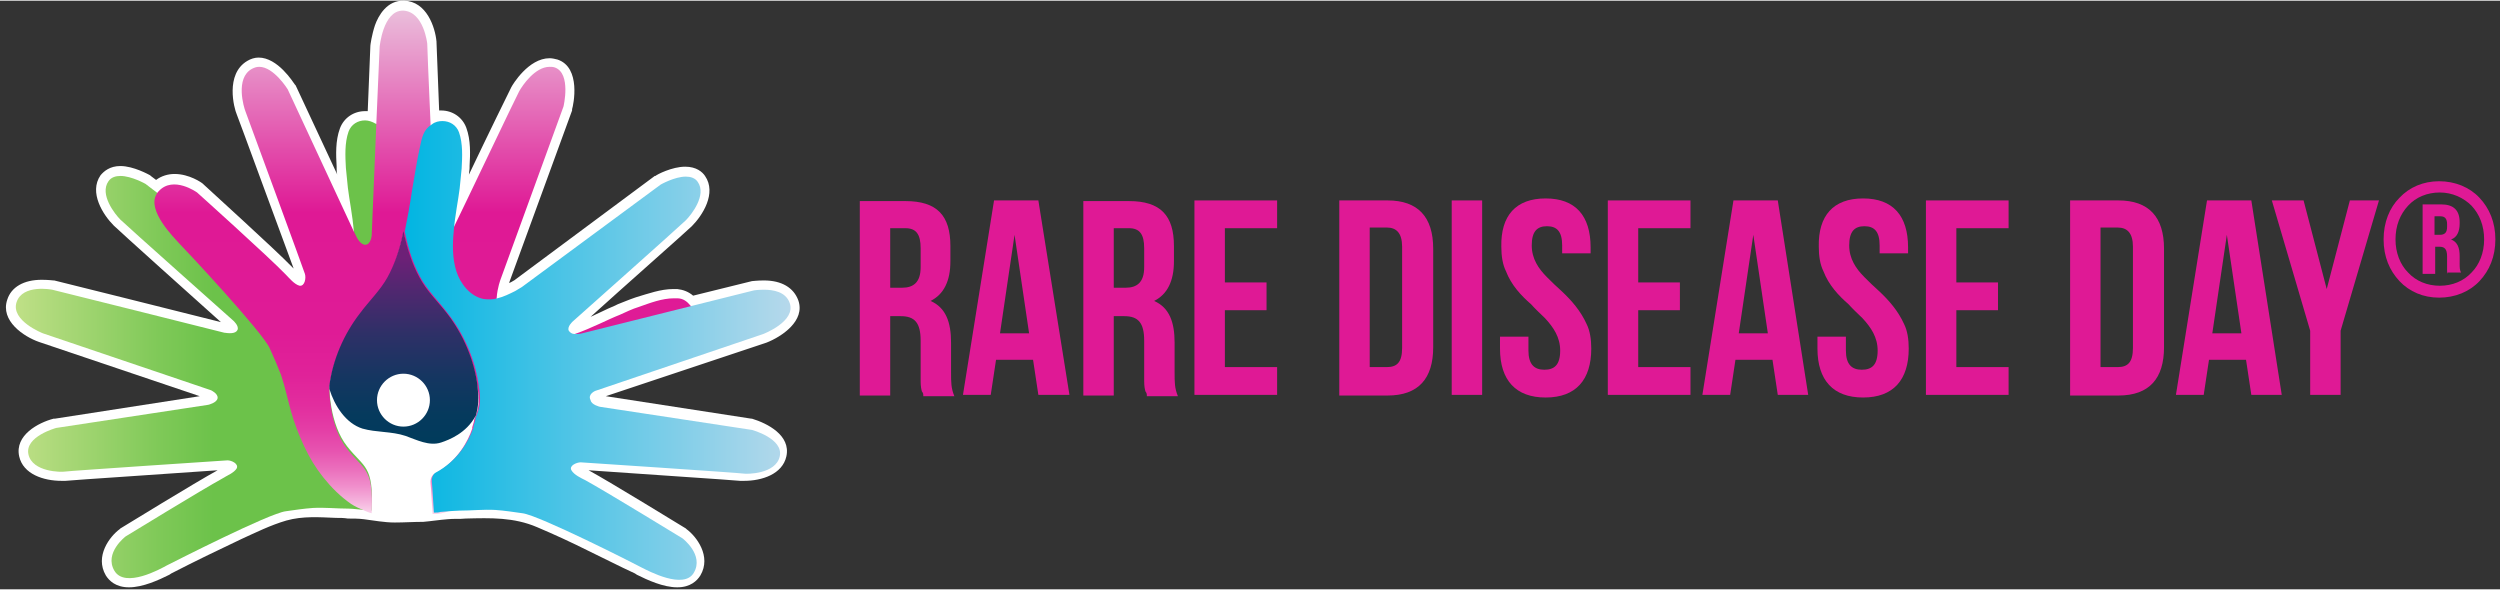
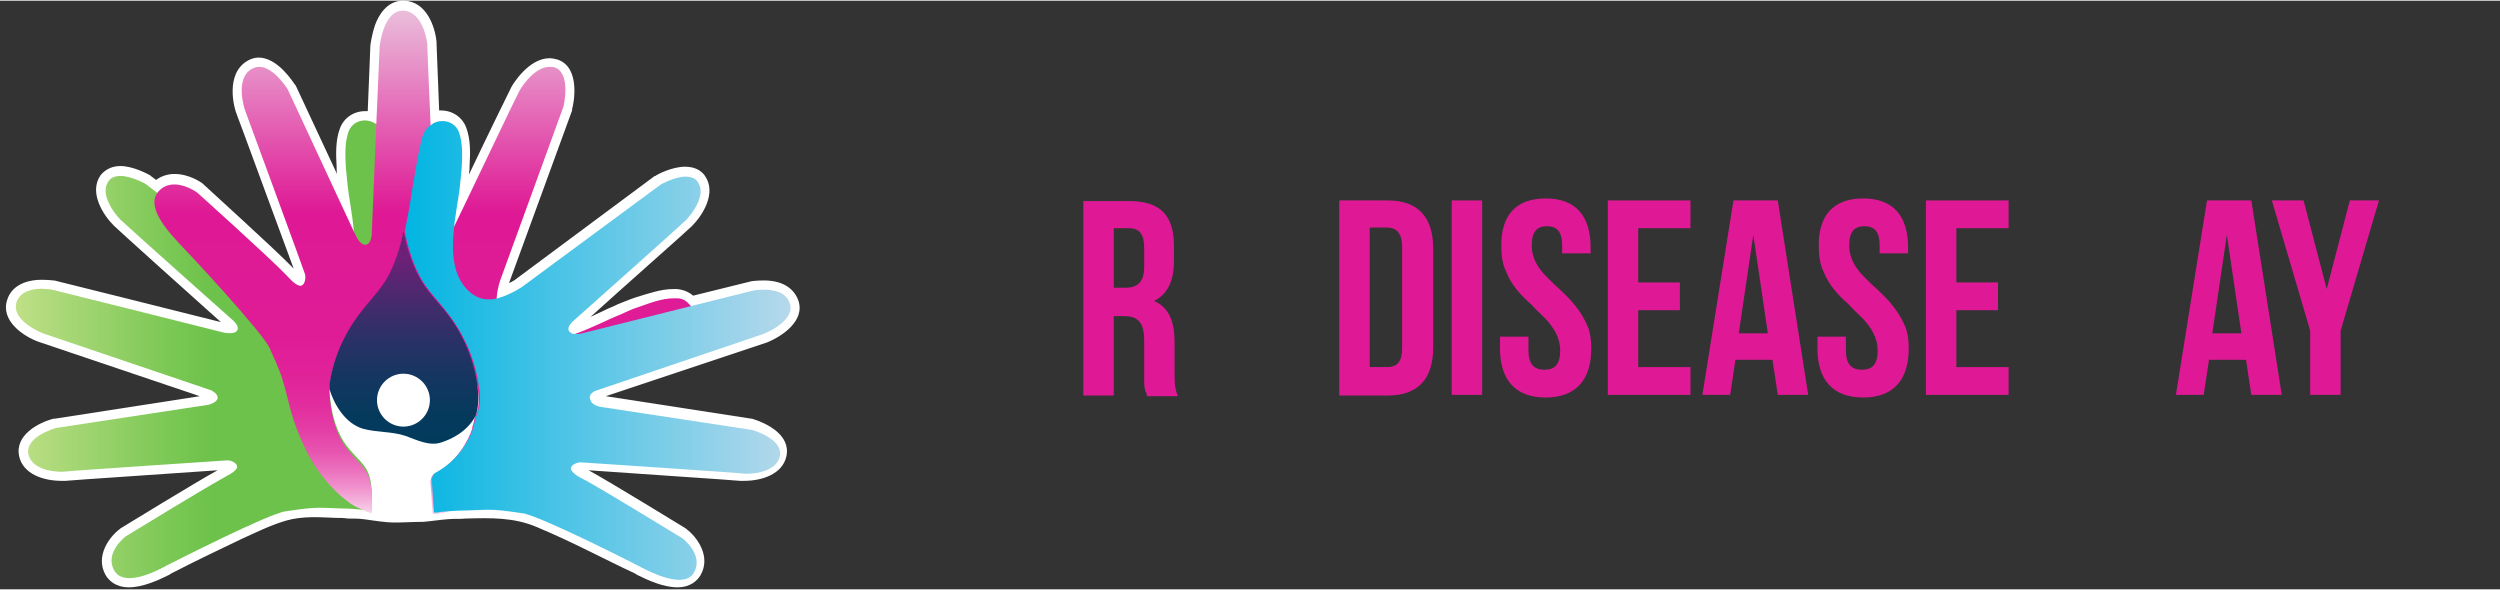
<svg xmlns="http://www.w3.org/2000/svg" width="250" height="59" viewBox="0 0 378 89" version="1.1">
  <rect x="0" y="0" width="378" height="89" fill="#333333" stroke="none" />
  <title>Rare-disease-day-logo</title>
  <defs>
    <linearGradient x1="-0.177%" y1="50.018%" x2="99.849%" y2="50.018%" id="linearGradient-1">
      <stop stop-color="#C2E189" offset="0%" />
      <stop stop-color="#B0DA7C" offset="9.776%" />
      <stop stop-color="#7FC958" offset="37.94%" />
      <stop stop-color="#6CC24A" offset="51.91%" />
    </linearGradient>
    <linearGradient x1="46.66%" y1="53.442%" x2="46.66%" y2="44.462%" id="linearGradient-2">
      <stop stop-color="#F9D2EA" offset="0%" />
      <stop stop-color="#F5B4DD" offset="2.065%" />
      <stop stop-color="#F090CC" offset="5.072%" />
      <stop stop-color="#EB70BD" offset="8.455%" />
      <stop stop-color="#E754B0" offset="12.19%" />
      <stop stop-color="#E43EA6" offset="16.41%" />
      <stop stop-color="#E22D9E" offset="21.34%" />
      <stop stop-color="#E02299" offset="27.44%" />
      <stop stop-color="#DF1B96" offset="35.99%" />
      <stop stop-color="#DF1995" offset="59.73%" />
      <stop stop-color="#EABEDB" offset="100%" />
    </linearGradient>
    <linearGradient x1="49.983%" y1="99.561%" x2="49.983%" y2="-0.08%" id="linearGradient-3">
      <stop stop-color="#F9D2EA" offset="0%" />
      <stop stop-color="#F5B4DD" offset="2.065%" />
      <stop stop-color="#F090CC" offset="5.072%" />
      <stop stop-color="#EB70BD" offset="8.455%" />
      <stop stop-color="#E754B0" offset="12.19%" />
      <stop stop-color="#E43EA6" offset="16.41%" />
      <stop stop-color="#E22D9E" offset="21.34%" />
      <stop stop-color="#E02299" offset="27.44%" />
      <stop stop-color="#DF1B96" offset="35.99%" />
      <stop stop-color="#DF1995" offset="59.73%" />
      <stop stop-color="#EABEDB" offset="100%" />
    </linearGradient>
    <linearGradient x1="49.608%" y1="100.093%" x2="49.608%" y2="-0.122%" id="linearGradient-4">
      <stop stop-color="#003B5C" offset="0%" />
      <stop stop-color="#053A5D" offset="14.35%" />
      <stop stop-color="#153661" offset="32.32%" />
      <stop stop-color="#2E3067" offset="52.2%" />
      <stop stop-color="#522770" offset="73.33%" />
      <stop stop-color="#6D2077" offset="87.21%" />
    </linearGradient>
    <linearGradient x1="-0.494%" y1="49.762%" x2="100.007%" y2="49.762%" id="linearGradient-5">
      <stop stop-color="#00B5E2" offset="0%" />
      <stop stop-color="#B9D9EB" offset="100%" />
    </linearGradient>
    <linearGradient x1="45.73%" y1="48.952%" x2="47.59%" y2="48.952%" id="linearGradient-6">
      <stop stop-color="#00B5E2" offset="0%" />
      <stop stop-color="#B9D9EB" offset="100%" />
    </linearGradient>
  </defs>
  <g id="Page-1" stroke="none" stroke-width="1" fill="none" fill-rule="evenodd">
    <g id="Rare-disease-day-logo" fill-rule="nonzero">
      <g id="Group">
        <path d="M115.9,51.7 C118.2,50.8 121.8,48.4 120.7,45.3 C120,43.4 118.2,42.3 115.5,42.3 C114.5,42.3 113.8,42.4 113.7,42.4 L104.8,44.6 C104.1,44 103.3,43.7 102.4,43.6 C102.2,43.6 102,43.6 101.8,43.6 C99.9,43.6 98,44.3 96.3,44.8 L96,44.9 C95.1,45.2 94.2,45.6 93.4,45.9 L93,46.1 C92.3,46.4 91.6,46.7 90.8,47.1 C90.3,47.3 89.8,47.6 89.3,47.8 C93.7,43.8 103.9,34.8 104.6,34.1 C106.2,32.5 108.4,29.1 106.6,26.5 C106.2,25.9 105.3,25.1 103.6,25.1 C101.6,25.1 99.3,26.3 99.1,26.5 L99,26.5 L78,42.1 C77.8,42.3 77.5,42.4 77.2,42.6 C77.1,42.6 77,42.7 77,42.7 C77,42.7 77,42.6 77,42.6 L86.5,16.6 L86.5,16.4 C86.7,15.8 87.9,10.1 84.3,8.9 C83.9,8.8 83.5,8.7 83.1,8.7 C79.9,8.7 77.5,12.7 77.3,13.1 C77,13.7 73.8,20.2 70.9,26.3 C70.9,26 71,25.6 71,25.3 L71,25 C71.1,23.2 71.2,21.1 70.5,19.2 C69.9,17.6 68.4,16.6 66.7,16.6 C66.6,16.6 66.5,16.6 66.4,16.6 L66,6.3 L66,6.2 C65.8,4 64.5,0.1 61.1,-6.48960052e-14 C58.5,-0.1 57.2,2.3 56.7,3.7 C56.2,5.2 56,6.7 56,6.8 L55.6,16.7 C55.5,16.7 55.3,16.7 55.2,16.7 C53.5,16.7 52,17.7 51.4,19.3 C50.7,21.2 50.8,23.3 50.9,25.1 L50.9,25.4 C50.9,25.7 50.9,26 51,26.3 L44.7,12.8 L44.6,12.7 C44.3,12.3 42,8.6 39.1,8.6 C38.5,8.6 37.9,8.8 37.4,9.1 C34,11.1 35.4,16.3 35.8,17.2 C36.1,17.9 42.6,35.7 44.4,40.5 C44.3,40.4 44.3,40.4 44.2,40.3 C41.6,37.6 31.2,28.2 30.8,27.8 L30.7,27.7 C30.5,27.5 28.6,26.2 26.4,26.2 C25.4,26.2 24.4,26.5 23.6,27.1 L22.8,26.5 L22.7,26.4 C22.5,26.3 20.2,25 18.2,25 C16.6,25 15.7,25.8 15.2,26.4 C13.4,29 15.6,32.4 17.2,34 C17.9,34.7 29.7,45.3 33.4,48.6 C29.1,47.5 8.2,42.3 8.2,42.3 L8.1,42.3 C8,42.3 7.3,42.2 6.3,42.2 C3.6,42.2 1.7,43.3 1.1,45.2 C-4.76285678e-14,48.4 3.6,50.8 5.9,51.6 L30.2,59.8 L8.3,63.2 L8.1,63.2 C5.8,63.8 2.2,65.7 2.9,68.9 C3.5,71.6 6.6,72.6 9.3,72.6 C9.5,72.6 9.7,72.6 9.9,72.6 C10.6,72.5 27.5,71.4 32.9,71 C29.6,72.8 18.7,79.5 18.2,79.8 L18.1,79.9 C16.6,81 14.3,84 16,86.9 C16.5,87.7 17.5,88.7 19.5,88.7 C21.6,88.7 24,87.6 25.6,86.8 L25.9,86.6 C29.4,84.8 32.9,83.1 36.5,81.4 C38.7,80.4 40.9,79.3 43.3,78.6 C45.8,77.9 48.3,78.1 50.8,78.2 C51.4,78.2 52,78.2 52.6,78.3 C53.4,78.3 54.2,78.3 55,78.4 C56.6,78.6 58.1,78.9 59.7,78.9 C61.1,78.9 62.5,78.8 64,78.8 C65.2,78.7 66.4,78.5 67.7,78.4 C68.6,78.3 69.5,78.4 70.4,78.3 C74.2,78.2 77.7,78.1 81.2,79.6 C83.8,80.7 86.4,81.9 89,83.2 C91.3,84.3 93.6,85.5 96,86.6 L96.3,86.8 C97.9,87.6 100.3,88.7 102.4,88.7 C104.4,88.7 105.4,87.7 105.9,86.9 C107.6,84 105.3,81 103.8,79.9 L103.7,79.8 C103.2,79.5 92.3,72.8 89,71 C94.4,71.4 111.2,72.5 111.9,72.6 C112.1,72.6 112.4,72.6 112.5,72.6 C115.2,72.6 118.3,71.6 118.9,68.9 C119.6,65.7 116,63.9 113.7,63.2 L113.6,63.2 L91.6,59.8 L115.9,51.7 L115.9,51.7 Z" id="Path" fill="#FFFFFF" style="mix-blend-mode: overlay;" />
        <path d="M59.8,28.5 C59.4,26.3 59.2,24.1 58.6,21.9 C58.3,20.6 58.1,19.3 56.9,18.6 C56.9,18.6 56.9,18.6 56.8,18.6 C56.3,18.3 55.7,18.1 55.2,18.1 C54.1,18.1 53.1,18.7 52.7,19.8 C52.1,21.5 52.2,23.5 52.3,25.3 C52.4,26.3 52.5,27.3 52.6,28.3 C52.8,30 53.3,32.4 53.5,34.9 C53.7,36.9 53.6,39 53.1,40.8 C52.5,42.7 51,44.6 49,45 C47.3,45.4 45.6,44.6 44.2,43.8 C43.8,43.6 43.5,43.4 43.2,43.2 L23.7,29 L22,27.7 C22,27.7 19.9,26.5 18.2,26.5 C17.5,26.5 16.8,26.7 16.4,27.3 C15,29.3 17.4,32.3 18.2,33.1 C19,33.9 35.3,48.4 35.3,48.4 C35.3,48.4 36.2,49.2 35.9,49.8 C35.6,50.4 34.6,50.3 33.9,50.2 C33.2,50 7.9,43.7 7.9,43.7 C7.9,43.7 3.4,42.8 2.5,45.6 C1.6,48.4 6.5,50.3 6.5,50.3 L31.9,58.9 C31.9,58.9 33,59.4 32.9,60.1 C32.8,60.8 31.5,61.1 31.5,61.1 L8.5,64.6 C8.5,64.6 3.7,65.9 4.3,68.6 C4.9,71.3 9.3,71.3 9.8,71.2 C10.3,71.1 34.3,69.5 34.4,69.5 C35,69.5 36.1,70 35.8,70.7 C35.4,71.4 34.3,71.8 33.7,72.2 C30.6,73.9 19,81 19,81 C19,81 15.7,83.5 17.3,86.2 C18.9,88.9 24.3,85.9 25.2,85.4 C26.2,84.9 40.7,77.5 43.2,77.2 C44.6,77 45.9,76.8 47.3,76.7 C49.1,76.6 50.9,76.8 52.7,76.8 C53.3,76.8 54.9,77 56.1,77.1 C56.1,77.1 56.1,77.1 56.2,77.1 C56.5,70.2 55.1,70.7 52.5,67.4 C49.8,64 49.8,58.5 49.8,58.5 C49.8,58.5 49.8,58.5 49.8,58.6 C49.8,58.4 49.8,58.3 49.8,58.1 C50.3,54.2 52,50.3 54.4,47.2 C55.8,45.4 57.5,43.8 58.6,41.7 C59.7,39.7 60.4,37.4 60.9,35.2 C60.9,35 61,34.9 61,34.7 C60.5,32.7 60.1,30.6 59.8,28.5 Z" id="Path" fill="url(#linearGradient-1)" />
        <g transform="translate(23, 1)">
          <path d="M48.7,62 C48.7,62 48.7,61.9 48.7,62 C48.7,61.9 48.7,62 48.7,62 Z" id="Path" fill="url(#linearGradient-2)" />
          <path d="M81.4,45.1 C80.9,44.5 80.3,44 79.4,44 C79.2,44 79.1,44 78.9,44 C77.1,44 75.3,44.7 73.6,45.3 C72.6,45.6 71.6,46.1 70.7,46.5 C68.9,47.2 66.5,48.5 63.9,49.4 C62.1,50 60.1,50.5 58.2,50.5 C56.5,50.5 54.9,49.9 53.6,48.9 C52.1,47.8 51.9,45.7 52.1,43.9 C52.2,42.4 52.7,41.1 52.7,41.1 L62.2,15 C62.2,15 63.4,10 60.9,9.1 C60.6,9 60.4,9 60.1,9 C57.9,9 56,11.8 55.5,12.7 C55,13.6 47.5,29.4 45.4,33.7 C45.1,34.4 44.9,34.8 44.9,34.8 C44.9,34.8 44.4,35.9 43.7,35.8 C43,35.7 42.8,34.6 42.7,33.9 C42.7,33.5 42.4,25.1 42.1,17.6 C41.8,11.3 41.6,5.5 41.6,5.5 C41.6,5.5 41.1,0.7 38,0.5 C38,0.5 37.9,0.5 37.9,0.5 C34.9,0.5 34.4,6 34.4,6 L33.9,17.6 L33.2,34.5 C33.2,34.5 33.1,35.8 32.3,35.9 C31.5,36 30.9,34.7 30.9,34.7 L30.5,33.9 L20.5,12.4 C20.5,12.4 18.4,9 16.2,9 C15.8,9 15.5,9.1 15.1,9.3 C12.5,10.7 13.9,15.2 14.1,15.7 C14.3,16.2 23.1,40.2 23.1,40.3 C23.3,40.9 23.1,42.2 22.3,42.1 C21.5,41.9 20.7,40.9 20.2,40.4 C17.6,37.7 6.8,28 6.8,28 C6.8,28 3.2,25.4 1,27.8 C0.9,27.9 0.8,28 0.7,28.2 C-0.9,30.7 3.4,34.9 4.1,35.7 C4.9,36.5 16.8,49.2 17.8,51.6 C18.4,52.9 19,54.3 19.5,55.6 C20.1,57.4 20.5,59.3 21,61.1 C21.5,62.9 22.2,64.7 23,66.4 C23.8,68.1 24.7,69.6 25.9,71.1 C27.1,72.6 28.5,74 30.1,75.1 C30.7,75.5 31.4,75.8 32.1,76.1 C32.4,76.2 32.7,76.4 33.2,76.5 C33.5,69.6 32.1,70.1 29.5,66.8 C26.8,63.4 26.8,57.9 26.8,57.9 C26.8,57.9 26.8,57.9 26.8,58 C26.8,57.8 26.8,57.7 26.8,57.5 C27.3,53.6 29,49.7 31.4,46.6 C32.8,44.8 34.5,43.2 35.6,41.1 C36.7,39.1 37.4,36.8 37.9,34.6 C37.9,34.4 38,34.3 38,34.1 C38,34.3 38.1,34.4 38.1,34.6 C38.6,36.9 39.3,39.1 40.4,41.1 C41.5,43.1 43.2,44.7 44.6,46.6 C47,49.7 48.7,53.6 49.2,57.5 C49.5,59.4 49.5,60.5 48.7,62.3 C48.7,62.3 48.7,62.3 48.7,62.3 C48.7,62.5 48.6,62.9 48.4,63.5 C48.4,63.5 48.4,63.5 48.4,63.6 C48.4,63.6 48.4,63.6 48.4,63.7 C47.8,65.5 46.2,68.7 42.6,70.6 C42.6,70.6 42,71 42.1,72 C42.2,72.8 42.3,75.3 42.4,76.6 C43.3,76.7 44.2,76.4 44.5,76.3 C45,76.1 45.5,75.9 46,75.7 C49.8,74 53.3,71.1 55.8,67.7 C57.2,65.7 58.4,63.6 60.1,61.8 C61.8,60 63.9,58.7 66.1,57.5 C68.2,56.3 70.4,55.3 72.6,54.3 C74.7,53.3 76.9,52.3 79,51.1 C80.3,50.4 81.5,49.8 81.9,48.3 C82.1,46.9 81.9,45.9 81.4,45.1 Z M22.5,43.5 C23.3,43.8 24.1,44.1 25,44.1 C24.1,44 23.3,43.8 22.5,43.5 Z M30.5,36.1 C30.5,35.8 30.5,35.6 30.5,35.3 C30.5,35.6 30.5,35.8 30.5,36.1 Z" id="Shape" fill="url(#linearGradient-3)" style="mix-blend-mode: multiply;" />
        </g>
        <path d="M72.2,58.2 C71.7,54.3 70,50.4 67.6,47.3 C66.2,45.5 64.5,43.9 63.4,41.8 C62.3,39.8 61.6,37.5 61.1,35.3 C61.1,35.1 61,35 61,34.8 C61,35 60.9,35.1 60.9,35.3 C60.4,37.6 59.7,39.8 58.6,41.8 C57.5,43.8 55.8,45.4 54.4,47.3 C52,50.4 50.3,54.3 49.8,58.2 C49.8,58.4 49.8,58.5 49.8,58.7 C50.6,61.3 52.3,63.9 54.8,64.7 C56.9,65.3 59.2,65.1 61.3,65.8 C63,66.4 64.9,67.4 66.7,66.8 C67.9,66.4 70.5,65.4 71.9,62.8 C71.9,62.8 71.9,62.9 71.9,62.9 C72.4,61.2 72.4,60.1 72.2,58.2 Z M61,64.4 C58.8,64.4 57,62.6 57,60.4 C57,58.2 58.8,56.4 61,56.4 C63.2,56.4 65,58.2 65,60.4 C65,62.6 63.2,64.4 61,64.4 Z" id="Shape" fill="url(#linearGradient-4)" />
        <g id="Path" transform="translate(61, 18)">
          <path d="M29,41 L54.4,32.4 C54.4,32.4 59.4,30.5 58.4,27.7 C57.8,26 55.9,25.7 54.5,25.7 C53.6,25.7 53,25.8 53,25.8 C53,25.8 48.6,26.9 43.4,28.2 C36.2,30 27.4,32.2 27,32.3 C26.7,32.4 26.3,32.4 25.9,32.4 C25.5,32.4 25.2,32.2 25,31.9 C24.7,31.3 25.6,30.5 25.6,30.5 C25.6,30.5 41.9,16 42.7,15.2 C43.5,14.4 45.9,11.4 44.5,9.4 C44.1,8.8 43.4,8.6 42.7,8.6 C41,8.6 38.9,9.8 38.9,9.8 L17.9,25.3 C17.6,25.5 17.2,25.7 16.9,25.9 C16.1,26.3 15.1,26.8 14.2,27 C13.5,27.2 12.8,27.2 12.1,27.1 C10.1,26.7 8.6,24.8 8,22.9 C7.4,21 7.4,18.9 7.6,16.9 C7.8,14.4 8.3,12.1 8.5,10.4 C8.6,9.4 8.7,8.4 8.8,7.4 C8.9,5.6 9,3.6 8.4,1.9 C8,0.8 7,0.2 5.9,0.2 C5.4,0.2 4.8,0.3 4.3,0.7 C4.3,0.7 4.3,0.7 4.3,0.7 C3,1.5 2.8,2.7 2.5,4.1 C2,6.3 1.7,8.5 1.3,10.7 C1,12.8 0.6,14.9 0.2,16.9 C0.2,17.1 0.3,17.2 0.3,17.4 C0.8,19.7 1.5,21.9 2.6,23.9 C3.7,25.9 5.4,27.5 6.8,29.4 C9.2,32.5 10.9,36.4 11.4,40.3 C11.7,42.2 11.7,43.3 10.9,45.1 C10.9,45.1 10.9,45.1 10.9,45.1 C10.9,45.3 10.8,45.7 10.6,46.3 C10.6,46.3 10.6,46.3 10.6,46.4 C10.6,46.4 10.6,46.4 10.6,46.5 C10,48.3 8.4,51.5 4.8,53.4 C4.8,53.4 4.2,53.8 4.3,54.8 C4.4,55.6 4.5,58.1 4.6,59.4 C4.6,59.4 4.6,59.4 4.6,59.4 C4.6,59.4 4.6,59.4 4.6,59.4 C4.7,59.4 4.7,59.4 4.8,59.4 C5.1,59.4 5.3,59.4 5.6,59.3 C6.7,59.2 8.1,59.1 8.5,59.1 C10.3,59.1 12.1,58.9 13.9,59 C15.3,59.1 16.6,59.3 18,59.5 C20.5,59.8 35.1,67.2 36,67.7 C37,68.2 42.4,71.1 43.9,68.5 C45.5,65.8 42.2,63.3 42.2,63.3 C42.2,63.3 30.6,56.2 27.5,54.5 C26.9,54.2 25.8,53.7 25.4,53 C25,52.3 26.2,51.8 26.8,51.8 C26.9,51.8 50.9,53.4 51.4,53.5 C51.9,53.6 56.3,53.6 56.9,50.9 C57.5,48.2 52.7,46.9 52.7,46.9 L29.7,43.4 C29.7,43.4 28.4,43.1 28.3,42.4 C27.8,41.5 29,41 29,41 Z" fill="url(#linearGradient-5)" style="mix-blend-mode: multiply;" />
          <path d="M10.7,45 C10.7,45 10.7,44.9 10.7,45 C10.7,44.9 10.7,45 10.7,45 Z" fill="url(#linearGradient-6)" />
        </g>
      </g>
      <g id="Group" transform="translate(130, 27)" fill="#DF1995">
-         <path d="M9.6,32.6 C9.6,32.4 9.5,32.2 9.4,32.1 C9.3,31.8 9.2,31.3 9.2,30.5 C9.2,30.1 9.2,29.6 9.2,29 L9.2,24.4 C9.2,21.7 8.3,20.7 6.2,20.7 L4.6,20.7 L4.6,32.7 L0,32.7 L0,3.3 L6.9,3.3 C11.7,3.3 13.7,5.5 13.7,10.1 L13.7,12.4 C13.7,15.4 12.7,17.4 10.7,18.4 C13,19.4 13.8,21.6 13.8,24.7 L13.8,29.2 C13.8,30.7 13.8,31.6 14.3,32.8 L9.6,32.8 L9.6,32.6 Z M4.6,7.4 L4.6,16.4 L6.4,16.4 C8.1,16.4 9.2,15.6 9.2,13.3 L9.2,10.4 C9.2,8.3 8.5,7.4 6.9,7.4 L4.6,7.4 Z" id="Shape" />
-         <path d="M31.7,32.6 L27,32.6 L26.2,27.3 L20.6,27.3 L19.8,32.6 L15.6,32.6 L20.3,3.2 L27,3.2 L31.7,32.6 Z M21.2,23.3 L25.6,23.3 L23.4,8.4 L21.2,23.3 Z" id="Shape" />
        <path d="M43.4,32.6 C43.4,32.4 43.3,32.2 43.2,32.1 C43.1,31.8 43,31.3 43,30.5 C43,30.1 43,29.6 43,29 L43,24.4 C43,21.7 42.1,20.7 40,20.7 L38.4,20.7 L38.4,32.7 L33.8,32.7 L33.8,3.3 L40.7,3.3 C45.5,3.3 47.5,5.5 47.5,10.1 L47.5,12.4 C47.5,15.4 46.5,17.4 44.5,18.4 C46.8,19.4 47.6,21.6 47.6,24.7 L47.6,29.2 C47.6,30.7 47.6,31.6 48.1,32.8 L43.4,32.8 L43.4,32.6 Z M38.4,7.4 L38.4,16.4 L40.2,16.4 C41.9,16.4 43,15.6 43,13.3 L43,10.4 C43,8.3 42.3,7.4 40.7,7.4 L38.4,7.4 Z" id="Shape" />
-         <polygon id="Path" points="55.2 15.6 61.5 15.6 61.5 19.8 55.2 19.8 55.2 28.4 63.1 28.4 63.1 32.6 50.6 32.6 50.6 3.2 63.1 3.2 63.1 7.4 55.2 7.4" />
        <path d="M72.5,3.2 L79.8,3.2 C84.4,3.2 86.7,5.7 86.7,10.5 L86.7,25.4 C86.7,30.1 84.5,32.7 79.8,32.7 L72.5,32.7 L72.5,3.2 Z M77.1,7.4 L77.1,28.4 L79.7,28.4 C81.2,28.4 82,27.7 82,25.5 L82,10.2 C82,8.1 81.1,7.3 79.7,7.3 L77.1,7.3 L77.1,7.4 Z" id="Shape" />
        <polygon id="Path" points="89.5 3.2 94.1 3.2 94.1 32.6 89.5 32.6" />
        <path d="M103.7,2.9 C108.2,2.9 110.5,5.5 110.5,10.3 L110.5,11.2 L106.2,11.2 L106.2,10 C106.2,7.9 105.4,7.1 103.9,7.1 C102.4,7.1 101.6,7.9 101.6,10 C101.6,12 102.6,13.5 103.9,14.8 C104.6,15.5 105.3,16.2 106.1,16.9 C107.6,18.3 109,19.9 109.9,21.9 C110.4,22.9 110.6,24.2 110.6,25.6 C110.6,30.3 108.3,33 103.7,33 C99.2,33 96.8,30.4 96.8,25.6 L96.8,23.8 L101.1,23.8 L101.1,25.9 C101.1,28 102,28.8 103.5,28.8 C105,28.8 105.9,28.1 105.9,25.9 C105.9,23.9 104.9,22.4 103.6,21 C102.9,20.3 102.2,19.7 101.5,18.9 C100,17.6 98.5,16 97.7,13.9 C97.2,12.9 97,11.6 97,10.2 C96.9,5.5 99.2,2.9 103.7,2.9 Z" id="Path" />
        <polygon id="Path" points="117.7 15.6 124 15.6 124 19.8 117.7 19.8 117.7 28.4 125.6 28.4 125.6 32.6 113.1 32.6 113.1 3.2 125.6 3.2 125.6 7.4 117.7 7.4" />
        <path d="M143.4,32.6 L138.8,32.6 L138,27.3 L132.4,27.3 L131.6,32.6 L127.4,32.6 L132.1,3.2 L138.8,3.2 L143.4,32.6 Z M132.9,23.3 L137.3,23.3 L135.1,8.4 L132.9,23.3 Z" id="Shape" />
        <path d="M151.7,2.9 C156.2,2.9 158.5,5.5 158.5,10.3 L158.5,11.2 L154.2,11.2 L154.2,10 C154.2,7.9 153.4,7.1 151.9,7.1 C150.4,7.1 149.6,7.9 149.6,10 C149.6,12 150.6,13.5 151.9,14.8 C152.6,15.5 153.3,16.2 154.1,16.9 C155.6,18.3 157,19.9 157.9,21.9 C158.4,22.9 158.6,24.2 158.6,25.6 C158.6,30.3 156.3,33 151.7,33 C147.2,33 144.8,30.4 144.8,25.6 L144.8,23.8 L149.1,23.8 L149.1,25.9 C149.1,28 150,28.8 151.5,28.8 C153,28.8 153.9,28.1 153.9,25.9 C153.9,23.9 152.9,22.4 151.6,21 C150.9,20.3 150.2,19.7 149.5,18.9 C148,17.6 146.5,16 145.7,13.9 C145.2,12.9 145,11.6 145,10.2 C144.9,5.5 147.2,2.9 151.7,2.9 Z" id="Path" />
        <polygon id="Path" points="165.8 15.6 172.1 15.6 172.1 19.8 165.8 19.8 165.8 28.4 173.7 28.4 173.7 32.6 161.2 32.6 161.2 3.2 173.7 3.2 173.7 7.4 165.8 7.4" />
-         <path d="M183,3.2 L190.3,3.2 C194.9,3.2 197.2,5.7 197.2,10.5 L197.2,25.4 C197.2,30.1 195,32.7 190.3,32.7 L183,32.7 L183,3.2 Z M187.6,7.4 L187.6,28.4 L190.2,28.4 C191.7,28.4 192.5,27.7 192.5,25.5 L192.5,10.2 C192.5,8.1 191.6,7.3 190.2,7.3 L187.6,7.3 L187.6,7.4 Z" id="Shape" />
        <path d="M215,32.6 L210.4,32.6 L209.6,27.3 L204,27.3 L203.2,32.6 L199,32.6 L203.7,3.2 L210.4,3.2 L215,32.6 Z M204.5,23.3 L208.9,23.3 L206.7,8.4 L204.5,23.3 Z" id="Shape" />
        <polygon id="Path" points="219.3 22.9 213.5 3.2 218.3 3.2 221.8 16.6 225.3 3.2 229.7 3.2 223.9 22.9 223.9 32.6 219.3 32.6" />
-         <path d="M232.8,2.8 C234.3,1.2 236.4,0.3 238.8,0.3 C241.2,0.3 243.4,1.2 244.9,2.8 C246.4,4.4 247.3,6.5 247.3,9.1 C247.3,11.7 246.4,13.8 244.9,15.4 C243.4,17 241.2,17.9 238.8,17.9 C236.4,17.9 234.3,17 232.8,15.4 C231.3,13.8 230.4,11.7 230.4,9.1 C230.4,6.5 231.3,4.3 232.8,2.8 Z M234.1,14.1 C235.3,15.4 237,16.1 238.9,16.1 C240.8,16.1 242.5,15.4 243.7,14.1 C244.9,12.9 245.6,11.1 245.6,9.1 C245.6,7 244.9,5.3 243.7,4 C242.5,2.8 240.8,2 238.9,2 C237,2 235.3,2.7 234.1,4 C232.9,5.3 232.2,7 232.2,9.1 C232.2,11.1 232.9,12.9 234.1,14.1 Z M240.1,14.3 C240,14.1 240,14 240,13.8 C240,13.6 240,13.3 240,12.8 L240,11.7 C240,10.5 239.6,10.2 238.8,10.2 L238.2,10.2 L238.2,14.3 L236.3,14.3 L236.3,3.8 L239.1,3.8 C241,3.8 241.9,4.7 241.9,6.5 L241.9,6.7 C241.9,7.9 241.5,8.8 240.6,9.1 C241.6,9.5 241.9,10.4 241.9,11.6 L241.9,12.7 C241.9,13.3 241.9,13.7 242.1,14.1 L240.1,14.1 L240.1,14.3 Z M238.1,5.5 L238.1,8.4 L238.9,8.4 C239.6,8.4 240,8.1 240,7.2 L240,6.8 C240,6 239.7,5.6 239,5.6 L238.1,5.6 L238.1,5.5 Z" id="Shape" />
      </g>
    </g>
  </g>
</svg>